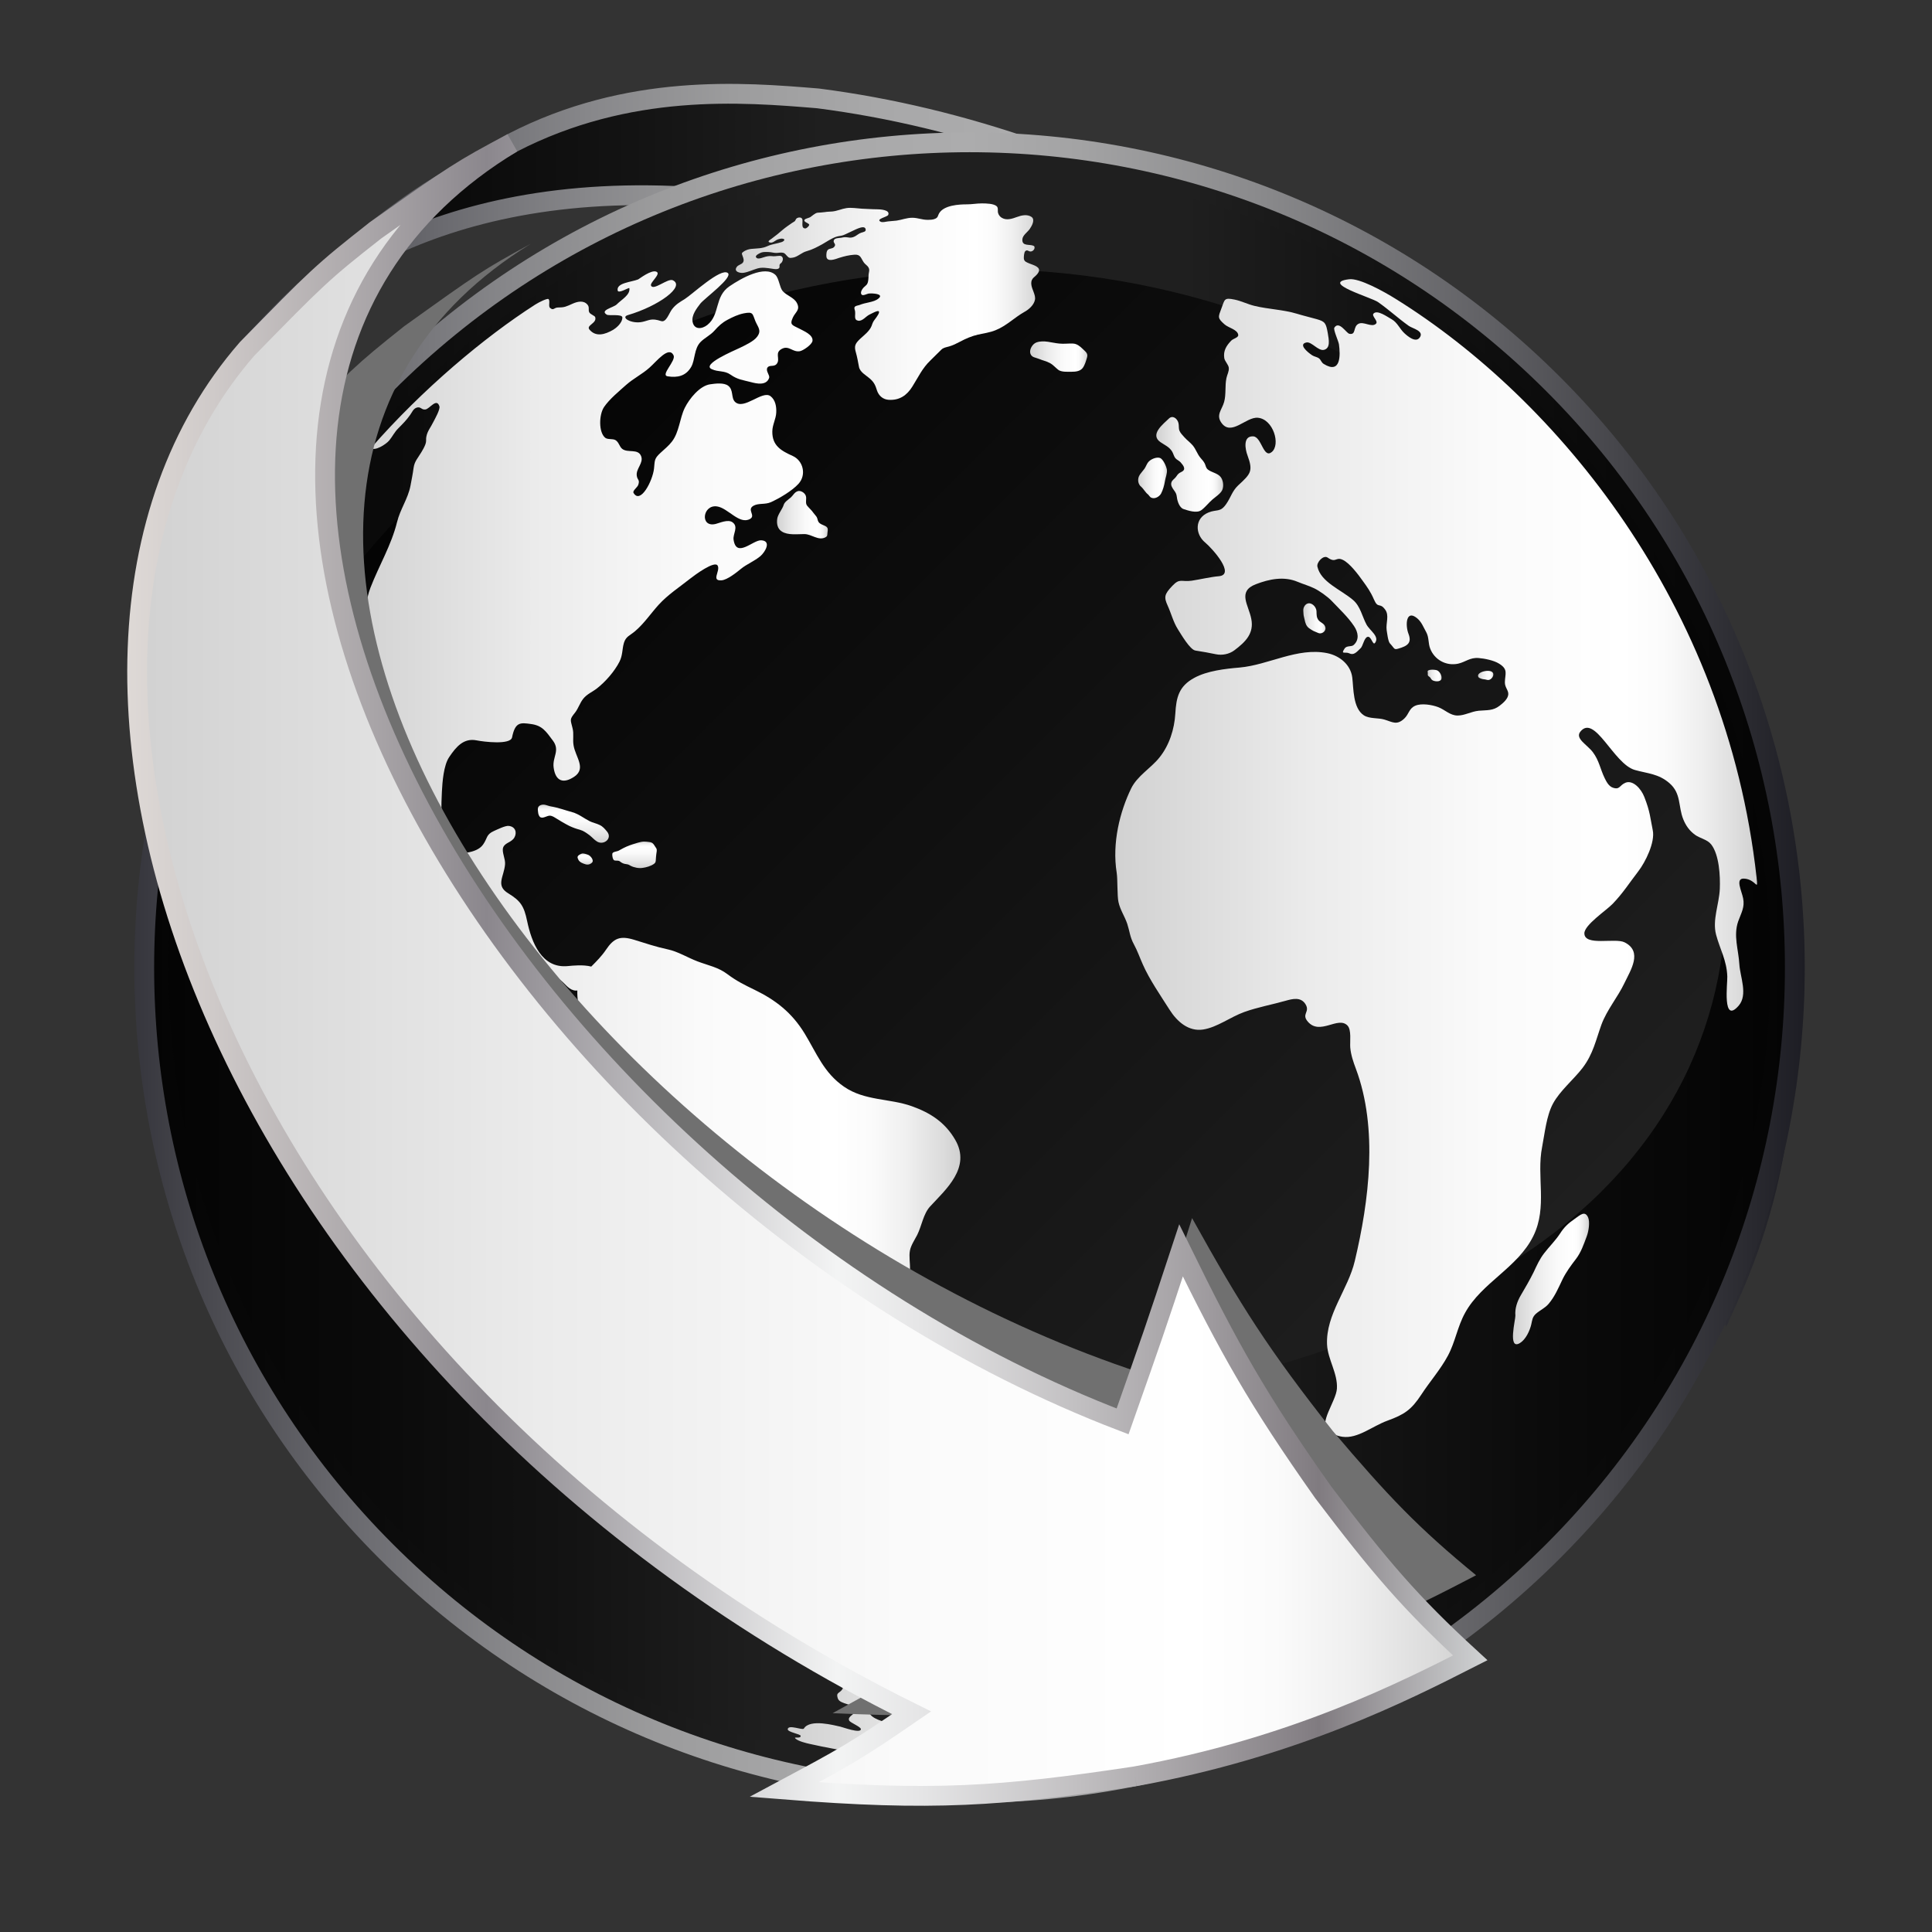
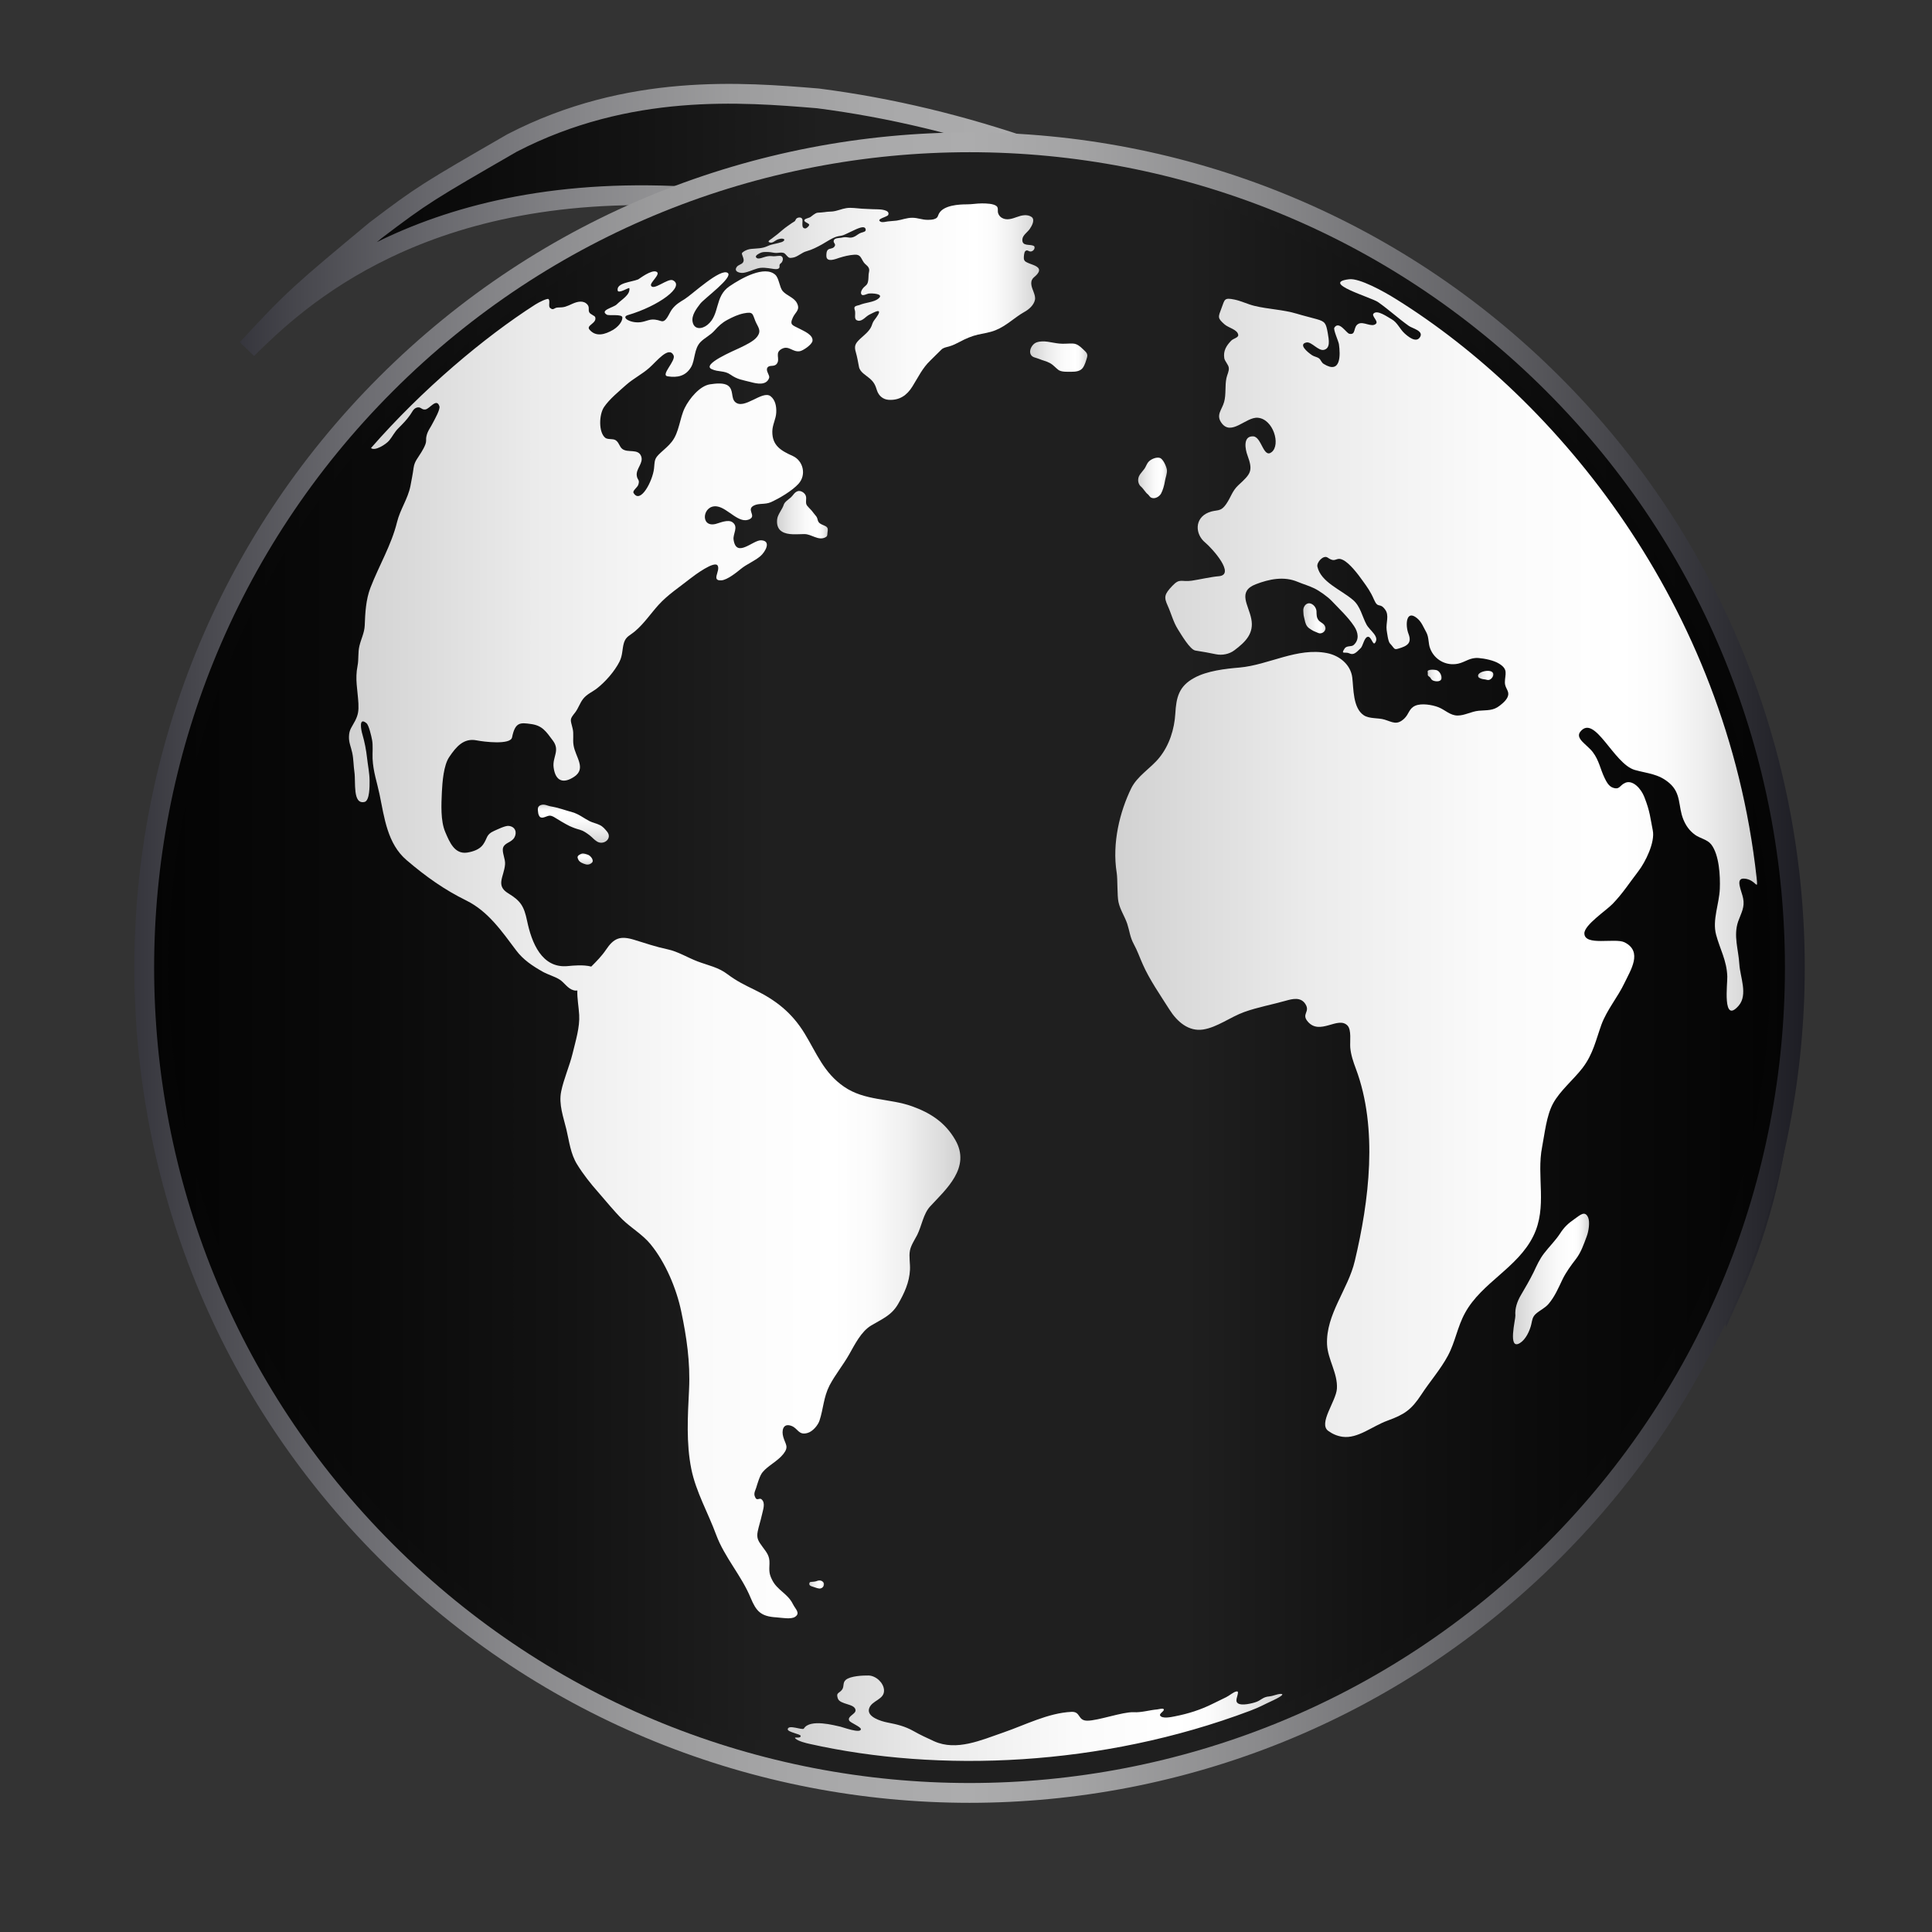
<svg xmlns="http://www.w3.org/2000/svg" version="1.1" id="Capa_1" x="0px" y="0px" width="64px" height="64px" viewBox="0 0 64 64" enable-background="new 0 0 64 64" xml:space="preserve">
  <rect x="0" y="0" width="64" height="64" fill="#333333" stroke="none" />
  <g>
    <g>
      <linearGradient id="SVGID_1_" gradientUnits="userSpaceOnUse" x1="8.185" y1="23.06" x2="59.083" y2="23.06">
        <stop offset="0" style="stop-color:#040404" />
        <stop offset="0.125" style="stop-color:#0A0A0A" />
        <stop offset="0.25" style="stop-color:#131313" />
        <stop offset="0.375" style="stop-color:#1F1F1F" />
        <stop offset="0.635" style="stop-color:#1F1F1F" />
        <stop offset="0.75" style="stop-color:#131313" />
        <stop offset="0.875" style="stop-color:#0A0A0A" />
        <stop offset="1" style="stop-color:#040404" />
      </linearGradient>
      <linearGradient id="SVGID_2_" gradientUnits="userSpaceOnUse" x1="7.943" y1="23.373" x2="59.41" y2="23.373">
        <stop offset="0" style="stop-color:#36363D" />
        <stop offset="0.035" style="stop-color:#46464C" />
        <stop offset="0.129" style="stop-color:#6A6A6F" />
        <stop offset="0.224" style="stop-color:#87878A" />
        <stop offset="0.317" style="stop-color:#9C9C9D" />
        <stop offset="0.41" style="stop-color:#A8A8A9" />
        <stop offset="0.5" style="stop-color:#ACACAD" />
        <stop offset="0.565" style="stop-color:#A3A3A4" />
        <stop offset="0.673" style="stop-color:#8A8A8C" />
        <stop offset="0.81" style="stop-color:#616165" />
        <stop offset="0.97" style="stop-color:#29292F" />
        <stop offset="1" style="stop-color:#1D1D24" />
      </linearGradient>
      <path fill="url(#SVGID_1_)" stroke="url(#SVGID_2_)" stroke-width="0.656" stroke-miterlimit="10" d="M23.168,6.536    C47.75,9.109,57.251,43.013,57.251,43.013C65.089,25.784,46.41,5.738,27.095,3.259c-2.497-0.206-6.271-0.519-10.13,1.476    c-2.795,1.614-2.962,1.71-4.527,2.897C9.976,9.68,9.719,9.894,8.185,11.558C9.767,10.006,13.969,5.884,23.168,6.536" />
    </g>
  </g>
  <g>
    <g>
      <linearGradient id="SVGID_3_" gradientUnits="userSpaceOnUse" x1="4.778" y1="32.054" x2="59.457" y2="32.054">
        <stop offset="0" style="stop-color:#040404" />
        <stop offset="0.125" style="stop-color:#0A0A0A" />
        <stop offset="0.25" style="stop-color:#131313" />
        <stop offset="0.375" style="stop-color:#1F1F1F" />
        <stop offset="0.635" style="stop-color:#1F1F1F" />
        <stop offset="0.75" style="stop-color:#131313" />
        <stop offset="0.875" style="stop-color:#0A0A0A" />
        <stop offset="1" style="stop-color:#040404" />
      </linearGradient>
      <linearGradient id="SVGID_4_" gradientUnits="userSpaceOnUse" x1="4.45" y1="32.054" x2="59.785" y2="32.054">
        <stop offset="0" style="stop-color:#36363D" />
        <stop offset="0.035" style="stop-color:#46464C" />
        <stop offset="0.129" style="stop-color:#6A6A6F" />
        <stop offset="0.224" style="stop-color:#87878A" />
        <stop offset="0.317" style="stop-color:#9C9C9D" />
        <stop offset="0.41" style="stop-color:#A8A8A9" />
        <stop offset="0.5" style="stop-color:#ACACAD" />
        <stop offset="0.565" style="stop-color:#A3A3A4" />
        <stop offset="0.673" style="stop-color:#8A8A8C" />
        <stop offset="0.81" style="stop-color:#616165" />
        <stop offset="0.97" style="stop-color:#29292F" />
        <stop offset="1" style="stop-color:#1D1D24" />
      </linearGradient>
      <path fill="url(#SVGID_3_)" stroke="url(#SVGID_4_)" stroke-width="0.656" stroke-miterlimit="10" d="M51.451,51.384    c-10.678,10.679-27.99,10.677-38.666,0.002C2.107,40.709,2.11,23.398,12.787,12.722c10.676-10.677,27.986-10.677,38.663,0    C62.124,23.396,62.127,40.709,51.451,51.384z" />
      <linearGradient id="SVGID_5_" gradientUnits="userSpaceOnUse" x1="5.584" y1="32.056" x2="58.649" y2="32.056">
        <stop offset="0" style="stop-color:#040404" />
        <stop offset="0.125" style="stop-color:#0A0A0A" />
        <stop offset="0.25" style="stop-color:#131313" />
        <stop offset="0.375" style="stop-color:#1F1F1F" />
        <stop offset="0.635" style="stop-color:#1F1F1F" />
        <stop offset="0.75" style="stop-color:#131313" />
        <stop offset="0.875" style="stop-color:#0A0A0A" />
        <stop offset="1" style="stop-color:#040404" />
      </linearGradient>
      <path fill="url(#SVGID_5_)" d="M38.672,6.349c-14.197-3.62-28.639,4.958-32.261,19.154c-3.615,14.195,4.957,28.641,19.153,32.26    c14.196,3.619,28.641-4.962,32.256-19.158C61.441,24.409,52.868,9.966,38.672,6.349z" />
      <linearGradient id="SVGID_6_" gradientUnits="userSpaceOnUse" x1="-279.58" y1="14.383" x2="-234.363" y2="14.383" gradientTransform="matrix(0.688 0.688 -0.688 0.688 218.646 196.265)">
        <stop offset="0" style="stop-color:#040404" />
        <stop offset="1" style="stop-color:#1F1F1F" />
      </linearGradient>
-       <path fill="url(#SVGID_6_)" d="M49.303,42.279c-10.185,5.929-26.059,6.04-35.452,0.233c-9.377-5.667-9.05-17.615,0.725-26.741    c9.784-9.049,25.653-9.158,35.448-0.233C59.831,24.558,59.501,36.501,49.303,42.279z" />
    </g>
    <g>
      <linearGradient id="SVGID_7_" gradientUnits="userSpaceOnUse" x1="26.808" y1="52.488" x2="27.294" y2="52.488">
        <stop offset="0" style="stop-color:#D1D1D1" />
        <stop offset="0.008" style="stop-color:#D2D2D2" />
        <stop offset="0.303" style="stop-color:#EBEBEB" />
        <stop offset="0.573" style="stop-color:#FAFAFA" />
        <stop offset="0.792" style="stop-color:#FFFFFF" />
        <stop offset="0.854" style="stop-color:#FBFBFB" />
        <stop offset="0.913" style="stop-color:#EFEFEF" />
        <stop offset="0.971" style="stop-color:#DCDCDC" />
        <stop offset="1" style="stop-color:#D0D0D0" />
      </linearGradient>
      <path fill-rule="evenodd" clip-rule="evenodd" fill="url(#SVGID_7_)" d="M26.865,52.403c0.022,0,0.141-0.01,0.17-0.022    c0.058-0.021,0.108-0.038,0.171-0.016c0.058,0.023,0.095,0.067,0.087,0.13c-0.005,0.062-0.048,0.11-0.111,0.124    c-0.071,0.014-0.162-0.028-0.229-0.048c-0.038-0.014-0.123-0.028-0.141-0.079C26.803,52.47,26.806,52.402,26.865,52.403z" />
      <linearGradient id="SVGID_8_" gradientUnits="userSpaceOnUse" x1="18.992" y1="27.919" x2="18.992" y2="26.655">
        <stop offset="0" style="stop-color:#D1D1D1" />
        <stop offset="0.008" style="stop-color:#D2D2D2" />
        <stop offset="0.303" style="stop-color:#EBEBEB" />
        <stop offset="0.573" style="stop-color:#FAFAFA" />
        <stop offset="0.792" style="stop-color:#FFFFFF" />
        <stop offset="0.854" style="stop-color:#FBFBFB" />
        <stop offset="0.913" style="stop-color:#EFEFEF" />
        <stop offset="0.971" style="stop-color:#DCDCDC" />
        <stop offset="1" style="stop-color:#D0D0D0" />
      </linearGradient>
      <path fill-rule="evenodd" clip-rule="evenodd" fill="url(#SVGID_8_)" d="M17.831,26.946c-0.013-0.114-0.05-0.229,0.086-0.278    c0.121-0.043,0.217,0.027,0.338,0.046c0.243,0.041,0.467,0.126,0.702,0.191c0.218,0.06,0.381,0.2,0.58,0.3    c0.107,0.053,0.221,0.07,0.33,0.125c0.104,0.049,0.169,0.129,0.24,0.215c0.192,0.228-0.105,0.466-0.326,0.334    c-0.098-0.059-0.167-0.145-0.251-0.21c-0.107-0.08-0.202-0.149-0.327-0.184c-0.119-0.031-0.226-0.071-0.339-0.123    c-0.115-0.054-0.436-0.246-0.485-0.28c-0.039-0.026-0.106-0.058-0.154-0.062c-0.107-0.005-0.224,0.1-0.32,0.054    C17.867,27.057,17.838,26.986,17.831,26.946z" />
      <linearGradient id="SVGID_9_" gradientUnits="userSpaceOnUse" x1="19.383" y1="28.64" x2="19.383" y2="28.273">
        <stop offset="0" style="stop-color:#D1D1D1" />
        <stop offset="0.008" style="stop-color:#D2D2D2" />
        <stop offset="0.303" style="stop-color:#EBEBEB" />
        <stop offset="0.573" style="stop-color:#FAFAFA" />
        <stop offset="0.792" style="stop-color:#FFFFFF" />
        <stop offset="0.854" style="stop-color:#FBFBFB" />
        <stop offset="0.913" style="stop-color:#EFEFEF" />
        <stop offset="0.971" style="stop-color:#DCDCDC" />
        <stop offset="1" style="stop-color:#D0D0D0" />
      </linearGradient>
      <path fill-rule="evenodd" clip-rule="evenodd" fill="url(#SVGID_9_)" d="M19.132,28.398c-0.003-0.061,0.104-0.11,0.142-0.121    c0.057-0.016,0.141,0.016,0.195,0.035c0.088,0.026,0.229,0.191,0.135,0.27c-0.088,0.077-0.173,0.068-0.271,0.028    c-0.045-0.016-0.093-0.041-0.127-0.07C19.169,28.513,19.134,28.438,19.132,28.398z" />
      <linearGradient id="SVGID_10_" gradientUnits="userSpaceOnUse" x1="21.02" y1="28.755" x2="21.02" y2="27.878">
        <stop offset="0" style="stop-color:#D1D1D1" />
        <stop offset="0.008" style="stop-color:#D2D2D2" />
        <stop offset="0.303" style="stop-color:#EBEBEB" />
        <stop offset="0.573" style="stop-color:#FAFAFA" />
        <stop offset="0.792" style="stop-color:#FFFFFF" />
        <stop offset="0.854" style="stop-color:#FBFBFB" />
        <stop offset="0.913" style="stop-color:#EFEFEF" />
        <stop offset="0.971" style="stop-color:#DCDCDC" />
        <stop offset="1" style="stop-color:#D0D0D0" />
      </linearGradient>
-       <path fill-rule="evenodd" clip-rule="evenodd" fill="url(#SVGID_10_)" d="M20.283,28.287c0.007-0.059,0.091-0.071,0.135-0.083    c0.062-0.011,0.102-0.038,0.155-0.068c0.121-0.069,0.254-0.126,0.384-0.167c0.124-0.035,0.245-0.086,0.375-0.091    c0.059-0.002,0.117,0.009,0.172,0.015c0.064,0.005,0.114,0.026,0.153,0.081c0.03,0.042,0.058,0.085,0.086,0.132    c0.025,0.044,0.009,0.122,0,0.173c-0.008,0.059-0.014,0.125-0.017,0.185c-0.006,0.071,0,0.109-0.063,0.154    c-0.103,0.073-0.255,0.116-0.376,0.132c-0.127,0.019-0.279-0.009-0.398-0.07c-0.032-0.018-0.059-0.037-0.096-0.046    c-0.031-0.008-0.066-0.01-0.099-0.017c-0.066-0.016-0.109-0.041-0.163-0.084c-0.05-0.037-0.119-0.015-0.174-0.029    C20.297,28.487,20.277,28.349,20.283,28.287z" />
      <linearGradient id="SVGID_11_" gradientUnits="userSpaceOnUse" x1="11.555" y1="31.298" x2="31.812" y2="31.298">
        <stop offset="0" style="stop-color:#D1D1D1" />
        <stop offset="0.008" style="stop-color:#D2D2D2" />
        <stop offset="0.303" style="stop-color:#EBEBEB" />
        <stop offset="0.573" style="stop-color:#FAFAFA" />
        <stop offset="0.792" style="stop-color:#FFFFFF" />
        <stop offset="0.854" style="stop-color:#FBFBFB" />
        <stop offset="0.913" style="stop-color:#EFEFEF" />
        <stop offset="0.971" style="stop-color:#DCDCDC" />
        <stop offset="1" style="stop-color:#D0D0D0" />
      </linearGradient>
      <path fill-rule="evenodd" clip-rule="evenodd" fill="url(#SVGID_11_)" d="M31.642,37.756c-0.341-0.587-0.834-0.896-1.433-1.11    c-0.741-0.266-1.566-0.174-2.252-0.649c-0.668-0.462-0.9-1.099-1.304-1.763c-0.423-0.689-0.95-1.102-1.662-1.448    c-0.329-0.16-0.588-0.286-0.888-0.511c-0.31-0.237-0.649-0.295-0.995-0.427c-0.33-0.125-0.654-0.33-0.992-0.4    c-0.401-0.086-0.73-0.2-1.108-0.316c-0.463-0.141-0.673-0.06-0.937,0.334c-0.133,0.198-0.313,0.382-0.485,0.553    c-0.262-0.068-0.604-0.033-0.77-0.017c-0.874,0.09-1.207-0.787-1.355-1.495c-0.102-0.484-0.208-0.661-0.626-0.915    c-0.424-0.259-0.142-0.544-0.105-0.953c0.02-0.18-0.114-0.415-0.063-0.562c0.055-0.164,0.277-0.167,0.372-0.332    c0.092-0.16,0.041-0.362-0.188-0.386c-0.113-0.013-0.381,0.121-0.492,0.17c-0.263,0.119-0.206,0.238-0.358,0.45    c-0.112,0.158-0.324,0.232-0.527,0.264c-0.414,0.061-0.581-0.344-0.725-0.683c-0.158-0.369-0.13-0.915-0.111-1.331    c0.017-0.328,0.057-0.874,0.241-1.148c0.233-0.347,0.482-0.64,0.91-0.555c0.237,0.047,1.124,0.157,1.174-0.1    c0.103-0.514,0.276-0.491,0.626-0.442c0.375,0.049,0.498,0.244,0.725,0.548c0.25,0.333-0.022,0.543,0.026,0.895    c0.063,0.464,0.333,0.539,0.686,0.3c0.405-0.276,0.034-0.654-0.026-1.038c-0.034-0.193,0.017-0.376-0.034-0.568    c-0.073-0.297-0.102-0.283,0.088-0.521c0.108-0.142,0.154-0.311,0.265-0.451c0.123-0.158,0.311-0.23,0.46-0.348    c0.282-0.222,0.579-0.562,0.741-0.88c0.111-0.218,0.085-0.41,0.149-0.628c0.07-0.216,0.19-0.232,0.367-0.383    c0.299-0.253,0.518-0.583,0.778-0.871c0.314-0.345,0.688-0.584,1.045-0.868c0.162-0.127,0.816-0.611,0.915-0.433    c0.096,0.174-0.229,0.513,0.128,0.486c0.19-0.015,0.492-0.256,0.642-0.379c0.187-0.155,0.453-0.26,0.645-0.422    c0.156-0.134,0.379-0.507,0.026-0.525c-0.271-0.014-0.826,0.61-0.915-0.025c-0.025-0.186,0.171-0.418-0.031-0.569    c-0.15-0.114-0.433,0.022-0.564,0.053c-0.527,0.127-0.432-0.651,0.048-0.581c0.363,0.051,0.738,0.615,1.094,0.414    c0.203-0.116-0.134-0.315,0.13-0.445c0.152-0.079,0.372-0.029,0.547-0.105c0.285-0.125,0.719-0.382,0.928-0.614    c0.271-0.3,0.152-0.767-0.191-0.921c-0.38-0.172-0.683-0.337-0.677-0.811c0-0.218,0.121-0.415,0.13-0.625    c0.011-0.208-0.031-0.421-0.187-0.543c-0.271-0.213-0.887,0.476-1.181,0.184c-0.134-0.133-0.04-0.398-0.227-0.534    c-0.141-0.104-0.409-0.074-0.6-0.045c-0.337,0.051-0.681,0.469-0.836,0.783c-0.169,0.345-0.181,0.801-0.426,1.116    c-0.108,0.141-0.251,0.253-0.378,0.372c-0.211,0.195-0.185,0.245-0.214,0.521c-0.046,0.41-0.451,1.19-0.677,0.807    c-0.046-0.076,0.132-0.181,0.159-0.279c0.051-0.168-0.031-0.139-0.053-0.292c-0.033-0.235,0.231-0.418,0.145-0.646    c-0.099-0.263-0.438-0.1-0.624-0.241c-0.099-0.075-0.109-0.224-0.23-0.295c-0.094-0.051-0.254-0.01-0.336-0.075    c-0.222-0.179-0.21-0.767-0.038-1.02c0.176-0.259,0.495-0.521,0.731-0.732c0.249-0.219,0.529-0.353,0.769-0.567    c0.238-0.208,0.642-0.735,0.801-0.414c0.091,0.18-0.443,0.658-0.198,0.697c0.33,0.052,0.604-0.008,0.781-0.309    c0.138-0.242,0.09-0.604,0.315-0.831c0.144-0.143,0.318-0.217,0.457-0.373c0.141-0.157,0.245-0.258,0.432-0.359    c0.181-0.096,0.35-0.175,0.541-0.214c0.318-0.062,0.283,0.015,0.384,0.261c0.087,0.204,0.213,0.307,0.055,0.516    c-0.111,0.151-0.401,0.283-0.568,0.365c-0.2,0.096-1.28,0.547-0.936,0.706c0.226,0.104,0.417,0.038,0.624,0.182    c0.234,0.166,0.409,0.178,0.672,0.247c0.189,0.051,0.515,0.126,0.607-0.137c0.031-0.095-0.123-0.23-0.057-0.34    c0.067-0.107,0.22-0.012,0.311-0.129c0.13-0.169-0.096-0.368,0.181-0.502c0.226-0.108,0.344,0.125,0.583,0.085    c0.102-0.016,0.403-0.216,0.419-0.343c0.025-0.2-0.286-0.324-0.419-0.396c-0.236-0.127-0.353-0.116-0.23-0.38    c0.087-0.183,0.251-0.25,0.132-0.478c-0.093-0.183-0.341-0.244-0.471-0.395c-0.107-0.128-0.12-0.428-0.245-0.54    c-0.353-0.318-1.115,0.107-1.518,0.382c-0.502,0.343-0.306,0.936-0.73,1.278c-0.185,0.148-0.439,0.162-0.49-0.098    c-0.045-0.219,0.133-0.447,0.254-0.605c0.132-0.171,1.101-0.874,0.91-1.017c-0.233-0.176-1.177,0.709-1.424,0.864    c-0.181,0.112-0.296,0.175-0.423,0.34c-0.104,0.137-0.191,0.445-0.361,0.39c-0.334-0.109-0.389-0.021-0.626,0.028    c-0.355,0.074-0.735-0.151-0.472-0.227c1.009-0.296,1.907-0.947,1.488-1.152c-0.162-0.083-0.651,0.363-0.725,0.173    c-0.039-0.1,0.34-0.384,0.182-0.456c-0.167-0.081-0.572,0.237-0.605,0.253c-0.229,0.092-0.721,0.111-0.682,0.365    c0.019,0.127,0.38-0.111,0.388-0.074c0.037,0.221-0.257,0.375-0.417,0.537c-0.107,0.107-0.577,0.191-0.33,0.341    c0.073,0.044,0.516-0.032,0.516,0.095c-0.005,0.202-0.239,0.367-0.304,0.406c-0.269,0.155-0.57,0.248-0.784-0.004    c-0.13-0.147,0.259-0.209,0.186-0.42c-0.017-0.042-0.157-0.09-0.191-0.148c-0.05-0.083,0.014-0.166-0.06-0.257    c-0.127-0.156-0.33-0.109-0.489-0.039c-0.229,0.102-0.269,0.128-0.5,0.13c-0.119,0.001-0.142,0.116-0.257,0.009    c-0.061-0.058,0.017-0.242-0.051-0.29c-0.038-0.026-0.295,0.092-0.439,0.185c-1.676,1.073-3.735,2.8-5.438,4.75    c0.121,0.114,0.496-0.118,0.606-0.253c0.118-0.145,0.166-0.269,0.302-0.403c0.155-0.157,0.268-0.269,0.391-0.444    c0.061-0.084,0.102-0.203,0.217-0.239c0.141-0.04,0.149,0.08,0.286,0.062c0.142-0.018,0.37-0.396,0.464-0.105    c0.032,0.101-0.153,0.426-0.203,0.523c-0.08,0.167-0.193,0.294-0.227,0.472c-0.027,0.125,0.014,0.14-0.042,0.285    c-0.034,0.085-0.076,0.157-0.123,0.236c-0.114,0.195-0.229,0.301-0.26,0.522c-0.029,0.216-0.066,0.394-0.105,0.602    c-0.083,0.423-0.34,0.772-0.445,1.201c-0.184,0.75-0.596,1.436-0.879,2.167c-0.153,0.397-0.175,0.843-0.19,1.253    c-0.01,0.241-0.122,0.448-0.176,0.678c-0.053,0.218-0.019,0.439-0.061,0.654c-0.091,0.453,0.004,0.795,0.028,1.254    c0.011,0.243-0.009,0.373-0.11,0.573c-0.105,0.206-0.197,0.282-0.203,0.523c-0.006,0.2,0.066,0.336,0.11,0.543    c0.042,0.198,0.04,0.423,0.071,0.634c0.048,0.327-0.066,1.076,0.333,0.987c0.174-0.039,0.171-0.532,0.169-0.702    c-0.001-0.249-0.058-0.515-0.084-0.757c-0.03-0.269-0.079-0.521-0.155-0.785c-0.041-0.134-0.131-0.588,0.137-0.364    c0.079,0.066,0.161,0.43,0.182,0.542c0.04,0.197,0.01,0.423,0.019,0.634c0.022,0.437,0.146,0.773,0.231,1.181    c0.16,0.772,0.257,1.635,0.899,2.181c0.636,0.542,1.246,0.977,1.979,1.337c0.72,0.356,1.175,1.021,1.645,1.646    c0.233,0.314,0.547,0.521,0.885,0.712c0.181,0.1,0.384,0.151,0.552,0.255c0.163,0.1,0.267,0.306,0.475,0.36    c0.033,0.009,0.071,0.011,0.117,0.006c-0.01,0.253,0.046,0.54,0.061,0.806c0.024,0.41-0.115,0.854-0.22,1.287    c-0.104,0.423-0.293,0.84-0.376,1.25c-0.089,0.425,0.077,0.86,0.173,1.261c0.094,0.397,0.136,0.807,0.358,1.162    c0.2,0.324,0.448,0.637,0.705,0.927c0.255,0.291,0.516,0.617,0.792,0.891c0.297,0.288,0.673,0.502,0.934,0.823    c0.498,0.607,0.859,1.478,1.014,2.22c0.177,0.842,0.304,1.685,0.26,2.588c-0.044,0.885-0.098,1.779,0.075,2.637    c0.152,0.754,0.56,1.459,0.821,2.173c0.276,0.748,0.848,1.369,1.144,2.094c0.186,0.445,0.336,0.616,0.854,0.646    c0.17,0.011,0.485,0.075,0.621-0.019c0.182-0.125,0.003-0.258-0.076-0.422c-0.178-0.359-0.522-0.454-0.691-0.807    c-0.104-0.206-0.093-0.307-0.084-0.536c0.008-0.251-0.089-0.36-0.228-0.549c-0.134-0.186-0.209-0.279-0.162-0.512    c0.037-0.182,0.096-0.353,0.136-0.536c0.039-0.183,0.13-0.405-0.006-0.526c-0.082-0.076-0.161,0.088-0.229-0.108    c-0.034-0.103,0.02-0.188,0.048-0.276c0.039-0.125,0.12-0.41,0.212-0.517c0.179-0.218,0.499-0.364,0.687-0.602    c0.195-0.245,0.071-0.314,0-0.562c-0.063-0.209-0.013-0.477,0.27-0.37c0.22,0.081,0.233,0.324,0.538,0.232    c0.165-0.048,0.336-0.247,0.39-0.405c0.132-0.399,0.132-0.771,0.332-1.165c0.184-0.353,0.454-0.68,0.654-1.035    c0.184-0.325,0.396-0.754,0.723-0.951c0.367-0.22,0.674-0.333,0.894-0.711c0.21-0.363,0.374-0.721,0.395-1.132    c0.012-0.206-0.041-0.447,0-0.647c0.034-0.173,0.164-0.365,0.24-0.513c0.149-0.3,0.203-0.7,0.426-0.941    C31.329,39.402,32.179,38.679,31.642,37.756z" />
      <linearGradient id="SVGID_12_" gradientUnits="userSpaceOnUse" x1="25.738" y1="17.05" x2="27.421" y2="17.05">
        <stop offset="0" style="stop-color:#D1D1D1" />
        <stop offset="0.008" style="stop-color:#D2D2D2" />
        <stop offset="0.303" style="stop-color:#EBEBEB" />
        <stop offset="0.573" style="stop-color:#FAFAFA" />
        <stop offset="0.792" style="stop-color:#FFFFFF" />
        <stop offset="0.854" style="stop-color:#FBFBFB" />
        <stop offset="0.913" style="stop-color:#EFEFEF" />
        <stop offset="0.971" style="stop-color:#DCDCDC" />
        <stop offset="1" style="stop-color:#D0D0D0" />
      </linearGradient>
      <path fill-rule="evenodd" clip-rule="evenodd" fill="url(#SVGID_12_)" d="M25.96,16.727c0.027-0.1,0.159-0.18,0.238-0.249    c0.08-0.072,0.114-0.167,0.224-0.206c0.099-0.035,0.237,0.05,0.271,0.152c0.037,0.099-0.028,0.237,0.043,0.326    c0.071,0.088,0.146,0.146,0.211,0.241c0.031,0.046,0.078,0.089,0.107,0.137c0.031,0.054,0.028,0.114,0.062,0.164    c0.066,0.1,0.234,0.104,0.288,0.187c0.031,0.046,0.013,0.127,0.006,0.18c-0.006,0.072,0,0.104-0.062,0.138    c-0.239,0.128-0.459-0.105-0.702-0.105c-0.238,0-0.547,0.044-0.747-0.085c-0.144-0.089-0.175-0.257-0.153-0.417    C25.765,17.04,25.923,16.856,25.96,16.727z" />
      <linearGradient id="SVGID_13_" gradientUnits="userSpaceOnUse" x1="24.372" y1="9.992" x2="34.421" y2="9.992">
        <stop offset="0" style="stop-color:#D1D1D1" />
        <stop offset="0.008" style="stop-color:#D2D2D2" />
        <stop offset="0.303" style="stop-color:#EBEBEB" />
        <stop offset="0.573" style="stop-color:#FAFAFA" />
        <stop offset="0.792" style="stop-color:#FFFFFF" />
        <stop offset="0.854" style="stop-color:#FBFBFB" />
        <stop offset="0.913" style="stop-color:#EFEFEF" />
        <stop offset="0.971" style="stop-color:#DCDCDC" />
        <stop offset="1" style="stop-color:#D0D0D0" />
      </linearGradient>
      <path fill-rule="evenodd" clip-rule="evenodd" fill="url(#SVGID_13_)" d="M27.089,7.046c0.088-0.006,0.152-0.008,0.235-0.02    c0.076-0.014,0.168-0.014,0.247-0.02c0.165-0.017,0.312-0.089,0.467-0.112c0.163-0.025,0.347,0.009,0.511,0.019    c0.164,0.005,0.332,0.02,0.504,0.02c0.091,0,0.444,0.015,0.37,0.187c-0.031,0.069-0.429,0.136-0.248,0.226    c0.063,0.03,0.169-0.004,0.236-0.011c0.096-0.012,0.192-0.015,0.291-0.027c0.18-0.027,0.335-0.096,0.524-0.094    c0.175,0,0.319,0.068,0.493,0.068c0.088,0,0.19,0,0.268-0.039c0.094-0.047,0.076-0.1,0.122-0.176    c0.157-0.269,0.654-0.298,0.926-0.298c0.171,0,0.317-0.031,0.492-0.031c0.133,0,0.395,0.004,0.491,0.095    c0.059,0.055,0.023,0.146,0.045,0.223c0.017,0.063,0.062,0.123,0.121,0.158c0.156,0.095,0.338,0.035,0.502-0.025    c0.144-0.054,0.344-0.104,0.489,0c0.12,0.092,0.007,0.295-0.066,0.4c-0.074,0.104-0.234,0.205-0.242,0.341    c-0.015,0.242,0.248,0.149,0.369,0.214c0.004,0.004,0.014,0,0.017,0.004c0.051,0.062-0.008,0.17-0.102,0.183    c-0.077,0.01-0.122-0.081-0.191-0.007c-0.036,0.036-0.047,0.184-0.044,0.234c0.006,0.111,0.098,0.132,0.196,0.175    c0.121,0.049,0.39,0.112,0.285,0.295c-0.094,0.163-0.248,0.159-0.234,0.383c0.009,0.167,0.155,0.357,0.121,0.522    c-0.036,0.174-0.203,0.321-0.35,0.4c-0.331,0.186-0.589,0.459-0.953,0.605c-0.19,0.078-0.395,0.104-0.587,0.147    c-0.208,0.048-0.408,0.135-0.598,0.237c-0.118,0.062-0.229,0.118-0.358,0.155c-0.099,0.028-0.183,0.037-0.253,0.104    c-0.125,0.117-0.241,0.243-0.364,0.359c-0.271,0.259-0.403,0.556-0.598,0.865c-0.184,0.296-0.429,0.46-0.781,0.44    c-0.189-0.011-0.331-0.132-0.39-0.308c-0.055-0.176-0.093-0.268-0.236-0.395c-0.136-0.118-0.327-0.213-0.361-0.388    c-0.031-0.162-0.059-0.326-0.104-0.483c-0.064-0.215-0.017-0.295,0.146-0.45c0.13-0.12,0.303-0.25,0.371-0.414    c0.031-0.076,0.039-0.129,0.096-0.204c0.048-0.062,0.09-0.119,0.13-0.188c0.115-0.227-0.19-0.039-0.285,0.003    c-0.131,0.061-0.239,0.231-0.384,0.205c-0.146-0.028-0.083-0.162-0.099-0.308c-0.005-0.048-0.04-0.102-0.014-0.145    c0.028-0.044,0.11-0.049,0.152-0.064c0.107-0.044,0.213-0.066,0.33-0.092c0.115-0.027,0.231-0.057,0.317-0.134    c0.172-0.15-0.219-0.17-0.338-0.155c-0.053,0.009-0.177,0.077-0.223,0.041c-0.076-0.062,0.015-0.199,0.061-0.244    c0.072-0.069,0.12-0.086,0.143-0.194c0.018-0.075,0.013-0.158,0.02-0.24c0.009-0.076,0.041-0.147-0.002-0.223    c-0.034-0.067-0.11-0.106-0.154-0.167c-0.103-0.145-0.103-0.276-0.315-0.261c-0.18,0.013-0.34,0.053-0.505,0.105    c-0.129,0.044-0.399,0.151-0.422-0.04c-0.006-0.072,0-0.187,0.051-0.228c0.054-0.051,0.148-0.027,0.206-0.095    c0.089-0.102-0.051-0.125-0.01-0.223c0.035-0.078,0.182-0.069,0.248-0.081c0.086-0.019,0.126-0.024,0.213-0.011    c0.086,0.016,0.152,0.011,0.237-0.034c0.071-0.039,0.127-0.094,0.208-0.121c0.058-0.022,0.181-0.028,0.142-0.132    c-0.054-0.145-0.412,0.073-0.505,0.108c-0.078,0.032-0.155,0.078-0.234,0.106c-0.073,0.026-0.158,0.026-0.235,0.053    c-0.168,0.06-0.306,0.161-0.461,0.248c-0.164,0.09-0.327,0.177-0.508,0.227c-0.169,0.042-0.301,0.189-0.46,0.215    c-0.105,0.017-0.132,0.019-0.206-0.065c-0.058-0.064-0.075-0.096-0.166-0.102c-0.087-0.003-0.16,0.022-0.244,0.008    c-0.081-0.014-0.159-0.028-0.246-0.028c-0.102,0-0.158-0.001-0.24,0.042c-0.061,0.032-0.191,0.1-0.09,0.163    c0.067,0.041,0.229-0.038,0.297-0.051c0.098-0.024,0.152-0.021,0.247-0.012c0.061,0.006,0.212-0.03,0.258-0.005    c0.086,0.045,0.056,0.157,0.016,0.21c-0.016,0.025-0.051,0.035-0.064,0.068c-0.022,0.041,0.011,0.08-0.024,0.121    c-0.046,0.051-0.165,0.029-0.224,0.019c-0.174-0.024-0.333-0.056-0.497-0.007c-0.151,0.044-0.293,0.116-0.451,0.142    c-0.122,0.019-0.344-0.039-0.226-0.197c0.047-0.065,0.152-0.08,0.199-0.139c0.052-0.071,0.019-0.146-0.007-0.218    c-0.03-0.089-0.048-0.095,0.051-0.16c0.07-0.042,0.156-0.071,0.239-0.078c0.189-0.019,0.355-0.008,0.534-0.092    c0.152-0.07,0.317-0.081,0.473-0.135c0.082-0.03,0.136-0.102,0.012-0.113c-0.048-0.005-0.139,0.02-0.184,0.045    c-0.057,0.031-0.136,0.104-0.21,0.086c-0.12-0.026-0.019-0.083,0.046-0.129c0.136-0.098,0.244-0.189,0.37-0.297    c0.097-0.083,0.203-0.152,0.308-0.226c0.025-0.019,0.067-0.036,0.09-0.057c0.022-0.024,0.034-0.071,0.057-0.089    c0.051-0.041,0.144-0.05,0.183,0.005c0.051,0.071-0.059,0.326,0.11,0.324c0.042-0.001,0.131-0.084,0.127-0.124    c-0.009-0.04-0.12-0.076-0.144-0.105c-0.076-0.088,0.115-0.106,0.179-0.145C26.882,7.17,27.006,7.049,27.089,7.046z" />
      <linearGradient id="SVGID_14_" gradientUnits="userSpaceOnUse" x1="34.123" y1="11.812" x2="36.02" y2="11.812">
        <stop offset="0" style="stop-color:#D1D1D1" />
        <stop offset="0.008" style="stop-color:#D2D2D2" />
        <stop offset="0.303" style="stop-color:#EBEBEB" />
        <stop offset="0.573" style="stop-color:#FAFAFA" />
        <stop offset="0.792" style="stop-color:#FFFFFF" />
        <stop offset="0.854" style="stop-color:#FBFBFB" />
        <stop offset="0.913" style="stop-color:#EFEFEF" />
        <stop offset="0.971" style="stop-color:#DCDCDC" />
        <stop offset="1" style="stop-color:#D0D0D0" />
      </linearGradient>
      <path fill-rule="evenodd" clip-rule="evenodd" fill="url(#SVGID_14_)" d="M34.335,11.343c0.247-0.086,0.502,0.015,0.756,0.038    c0.151,0.017,0.308-0.008,0.457,0c0.134,0.008,0.233,0.095,0.328,0.186c0.089,0.089,0.174,0.14,0.133,0.277    c-0.035,0.113-0.072,0.254-0.146,0.35c-0.089,0.109-0.238,0.121-0.371,0.121c-0.122,0-0.341,0.015-0.439-0.067    c-0.097-0.075-0.164-0.163-0.279-0.224c-0.113-0.061-0.237-0.084-0.35-0.133c-0.116-0.05-0.246-0.043-0.291-0.177    C34.09,11.585,34.197,11.392,34.335,11.343z" />
      <linearGradient id="SVGID_15_" gradientUnits="userSpaceOnUse" x1="26.094" y1="56.917" x2="42.477" y2="56.917">
        <stop offset="0" style="stop-color:#D1D1D1" />
        <stop offset="0.008" style="stop-color:#D2D2D2" />
        <stop offset="0.303" style="stop-color:#EBEBEB" />
        <stop offset="0.573" style="stop-color:#FAFAFA" />
        <stop offset="0.792" style="stop-color:#FFFFFF" />
        <stop offset="0.854" style="stop-color:#FBFBFB" />
        <stop offset="0.913" style="stop-color:#EFEFEF" />
        <stop offset="0.971" style="stop-color:#DCDCDC" />
        <stop offset="1" style="stop-color:#D0D0D0" />
      </linearGradient>
      <path fill-rule="evenodd" clip-rule="evenodd" fill="url(#SVGID_15_)" d="M26.812,57.767c-0.098-0.021-0.37-0.087-0.46-0.173    c-0.083-0.078,0.169,0.014,0.172-0.087c0.006-0.067-0.451-0.126-0.429-0.23c0.028-0.159,0.493,0.05,0.534-0.016    c0.202-0.334,1.032-0.1,1.206-0.064c0.085,0.018,0.665,0.236,0.683,0.088c0.011-0.081-0.352-0.216-0.387-0.289    c-0.072-0.144,0.22-0.213,0.21-0.343c-0.016-0.227-0.518-0.175-0.588-0.393c-0.058-0.183,0.022-0.156,0.124-0.266    c0.104-0.11,0.022-0.246,0.14-0.346c0.154-0.131,0.571-0.148,0.757-0.145c0.244,0.009,0.492,0.237,0.51,0.477    c0.023,0.33-0.41,0.34-0.495,0.62c-0.082,0.275,0.396,0.418,0.603,0.459c0.322,0.063,0.579,0.122,0.866,0.283    c0.219,0.125,0.46,0.236,0.688,0.34c0.742,0.334,1.565-0.042,2.291-0.291c0.721-0.248,1.479-0.645,2.249-0.683    C35.81,56.688,35.688,57,36.019,57c0.359,0,1.173-0.296,1.533-0.281c0.258,0.016,0.521-0.07,0.789-0.093    c0.041-0.004,0.162-0.04,0.199-0.014c0.071,0.049-0.146,0.149-0.111,0.214c0.062,0.119,0.365,0.056,0.494,0.029    c0.437-0.085,0.853-0.217,1.251-0.416c0.146-0.073,0.298-0.144,0.444-0.217c0.101-0.047,0.247-0.179,0.344-0.191    c0.124-0.021-0.038,0.231,0.003,0.34c0.057,0.154,0.415,0.08,0.596,0.026c0.224-0.062,0.25-0.185,0.494-0.202    c0.085-0.005,0.266-0.077,0.349-0.082c0.229-0.011-0.133,0.168-0.223,0.21c-0.339,0.154-0.423,0.218-0.774,0.35    C36.481,58.526,31.092,58.73,26.812,57.767z" />
      <linearGradient id="SVGID_16_" gradientUnits="userSpaceOnUse" x1="50.118" y1="42.368" x2="52.639" y2="42.368">
        <stop offset="0" style="stop-color:#D1D1D1" />
        <stop offset="0.008" style="stop-color:#D2D2D2" />
        <stop offset="0.303" style="stop-color:#EBEBEB" />
        <stop offset="0.573" style="stop-color:#FAFAFA" />
        <stop offset="0.792" style="stop-color:#FFFFFF" />
        <stop offset="0.854" style="stop-color:#FBFBFB" />
        <stop offset="0.913" style="stop-color:#EFEFEF" />
        <stop offset="0.971" style="stop-color:#DCDCDC" />
        <stop offset="1" style="stop-color:#D0D0D0" />
      </linearGradient>
      <path fill-rule="evenodd" clip-rule="evenodd" fill="url(#SVGID_16_)" d="M50.199,43.58c-0.021-0.237,0.061-0.472,0.184-0.68    c0.147-0.251,0.289-0.492,0.419-0.755c0.109-0.23,0.197-0.434,0.354-0.635c0.165-0.214,0.376-0.422,0.521-0.645    c0.134-0.208,0.262-0.333,0.478-0.482c0.196-0.138,0.346-0.288,0.453-0.056c0.067,0.153,0.017,0.469-0.046,0.63    c-0.101,0.271-0.188,0.53-0.36,0.753c-0.161,0.208-0.324,0.431-0.44,0.667c-0.135,0.283-0.259,0.577-0.465,0.818    c-0.121,0.14-0.285,0.208-0.419,0.327c-0.118,0.107-0.12,0.208-0.153,0.351c-0.048,0.205-0.178,0.494-0.372,0.615    C49.932,44.752,50.209,43.691,50.199,43.58z" />
      <linearGradient id="SVGID_17_" gradientUnits="userSpaceOnUse" x1="36.946" y1="28.427" x2="58.204" y2="28.427">
        <stop offset="0" style="stop-color:#D1D1D1" />
        <stop offset="0.008" style="stop-color:#D2D2D2" />
        <stop offset="0.303" style="stop-color:#EBEBEB" />
        <stop offset="0.573" style="stop-color:#FAFAFA" />
        <stop offset="0.792" style="stop-color:#FFFFFF" />
        <stop offset="0.854" style="stop-color:#FBFBFB" />
        <stop offset="0.913" style="stop-color:#EFEFEF" />
        <stop offset="0.971" style="stop-color:#DCDCDC" />
        <stop offset="1" style="stop-color:#D0D0D0" />
      </linearGradient>
      <path fill-rule="evenodd" clip-rule="evenodd" fill="url(#SVGID_17_)" d="M46.258,9.916c-0.439-0.276-1.229-0.705-1.562-0.666    c-0.983,0.116,0.732,0.599,0.958,0.76c0.358,0.252,0.666,0.538,1.015,0.786c0.116,0.084,0.521,0.167,0.36,0.387    c-0.133,0.182-0.398-0.044-0.509-0.147c-0.152-0.141-0.231-0.354-0.416-0.458c-0.156-0.086-0.482-0.33-0.607-0.187    c-0.066,0.077,0.166,0.247,0.087,0.33c-0.14,0.143-0.41-0.086-0.584,0.006c-0.188,0.098-0.067,0.379-0.301,0.33    c-0.101-0.019-0.339-0.446-0.497-0.203c-0.041,0.066,0.137,0.446,0.152,0.55c0.05,0.353,0.068,1.005-0.502,0.653    c-0.083-0.05-0.093-0.135-0.155-0.183c-0.07-0.053-0.16-0.058-0.232-0.106c-0.168-0.112-0.464-0.369-0.184-0.424    c0.168-0.031,0.389,0.292,0.578,0.245c0.219-0.055,0.162-0.334,0.125-0.555c-0.059-0.327-0.084-0.383-0.371-0.463    c-0.221-0.063-0.44-0.113-0.654-0.179c-0.456-0.137-0.934-0.146-1.407-0.26c-0.225-0.055-0.432-0.162-0.656-0.208    c-0.353-0.074-0.322,0-0.429,0.275c-0.116,0.31-0.145,0.333,0.1,0.548c0.131,0.115,0.431,0.17,0.451,0.348    c0.011,0.091-0.165,0.118-0.234,0.191c-0.159,0.165-0.267,0.336-0.228,0.581c0.021,0.105,0.136,0.211,0.149,0.314    c0.015,0.117-0.056,0.233-0.078,0.345c-0.054,0.257-0.006,0.533-0.076,0.788c-0.07,0.258-0.275,0.425-0.094,0.686    c0.327,0.47,0.819-0.2,1.213-0.161c0.511,0.047,0.759,0.892,0.457,1.136c-0.276,0.227-0.333-0.505-0.612-0.52    c-0.353-0.018-0.262,0.438-0.192,0.625c0.198,0.536,0.106,0.616-0.31,1.002c-0.195,0.185-0.242,0.395-0.385,0.602    c-0.204,0.303-0.309,0.177-0.594,0.292c-0.471,0.192-0.445,0.719-0.115,0.993c0.259,0.218,1.015,1.071,0.455,1.119    c-0.247,0.019-0.652,0.112-0.896,0.148c-0.347,0.05-0.391-0.094-0.64,0.168c-0.276,0.288-0.283,0.381-0.155,0.664    c0.113,0.248,0.185,0.539,0.333,0.773c0.112,0.176,0.404,0.681,0.583,0.709c0.25,0.039,0.446,0.074,0.682,0.123    c0.199,0.041,0.436,0,0.609-0.131c0.373-0.28,0.656-0.562,0.56-1.042c-0.088-0.46-0.471-0.908,0.152-1.147    c0.444-0.171,0.931-0.271,1.385-0.079c0.214,0.089,0.355,0.122,0.547,0.214c0.169,0.08,0.447,0.278,0.579,0.417    c0.256,0.27,0.539,0.532,0.74,0.833c0.142,0.209,0.181,0.453-0.008,0.626c-0.079,0.074-0.234,0.009-0.305,0.123    c-0.142,0.209,0.033,0.095,0.152,0.154c0.155,0.078,0.248-0.04,0.385-0.173c0.069-0.066,0.114-0.338,0.22-0.37    c0.13-0.043,0.177,0.303,0.254,0.197c0.156-0.215-0.176-0.404-0.285-0.608c-0.142-0.264-0.2-0.604-0.445-0.812    c-0.413-0.35-1.062-0.589-1.18-1.102c-0.034-0.144,0.197-0.398,0.338-0.303c0.282,0.198,0.266-0.039,0.505,0.077    c0.223,0.105,0.511,0.486,0.646,0.678c0.161,0.221,0.271,0.373,0.384,0.634c0.139,0.32,0.187,0.083,0.369,0.332    c0.147,0.194,0.021,0.445,0.051,0.676c0.015,0.09,0.046,0.377,0.107,0.444c0.162,0.173,0.13,0.219,0.276,0.177    c0.313-0.089,0.457-0.192,0.341-0.492c-0.112-0.292-0.08-0.814,0.281-0.52c0.153,0.125,0.211,0.295,0.306,0.464    c0.099,0.18,0.06,0.366,0.133,0.548c0.138,0.358,0.518,0.584,0.925,0.497c0.244-0.055,0.39-0.21,0.677-0.187    c0.197,0.015,0.504,0.077,0.677,0.185c0.318,0.195,0.197,0.339,0.194,0.625c0,0.167,0.124,0.261,0.113,0.395    c-0.012,0.153-0.175,0.288-0.285,0.374c-0.221,0.173-0.417,0.142-0.692,0.167c-0.252,0.024-0.459,0.157-0.699,0.159    c-0.252,0.002-0.422-0.194-0.645-0.278c-0.2-0.076-0.547-0.137-0.756-0.049c-0.218,0.093-0.208,0.278-0.372,0.431    c-0.248,0.228-0.384,0.111-0.654,0.03c-0.207-0.063-0.496-0.02-0.683-0.142c-0.366-0.242-0.337-0.892-0.383-1.257    c-0.054-0.411-0.405-0.717-0.835-0.803c-0.984-0.195-1.935,0.392-2.894,0.478c-0.49,0.041-1.08,0.111-1.5,0.34    c-0.517,0.278-0.601,0.651-0.632,1.186c-0.031,0.515-0.197,1.05-0.533,1.463c-0.283,0.351-0.728,0.6-0.931,1.018    c-0.365,0.751-0.639,1.794-0.477,2.799c0.032,0.201,0.012,0.757,0.058,0.962c0.056,0.261,0.205,0.468,0.292,0.726    c0.078,0.242,0.088,0.433,0.215,0.667c0.121,0.221,0.194,0.44,0.296,0.667c0.219,0.501,0.587,1.031,0.883,1.498    c0.26,0.414,0.642,0.738,1.119,0.665c0.466-0.073,0.899-0.413,1.362-0.58c0.435-0.157,0.922-0.245,1.376-0.374    c0.209-0.058,0.504-0.143,0.66,0.129c0.144,0.25-0.149,0.311,0.069,0.564c0.403,0.468,0.997-0.191,1.312,0.127    c0.142,0.145,0.078,0.535,0.094,0.732c0.022,0.243,0.098,0.467,0.187,0.704c0.738,1.974,0.438,4.372-0.037,6.367    c-0.22,0.938-0.961,1.765-0.919,2.765c0.024,0.497,0.358,0.956,0.327,1.462c-0.027,0.419-0.623,1.151-0.289,1.399    c0.138,0.1,0.292,0.17,0.473,0.196c0.507,0.071,0.986-0.352,1.496-0.536c0.557-0.203,0.785-0.357,1.119-0.865    c0.272-0.419,0.636-0.833,0.876-1.282c0.248-0.46,0.314-0.959,0.572-1.424c0.55-1.002,1.74-1.488,2.26-2.544    c0.476-0.971,0.095-1.966,0.292-2.958c0.085-0.439,0.142-1.024,0.358-1.426c0.231-0.429,0.681-0.794,0.979-1.182    c0.352-0.462,0.44-0.919,0.626-1.435c0.184-0.497,0.539-0.905,0.765-1.382c0.2-0.421,0.614-1.039,0-1.346    c-0.311-0.154-1.323,0.137-1.33-0.295c-0.004-0.277,0.72-0.756,0.933-0.975c0.338-0.349,0.553-0.691,0.853-1.081    c0.238-0.308,0.562-0.966,0.48-1.36c-0.084-0.407-0.084-0.604-0.278-1.099c-0.11-0.286-0.381-0.57-0.621-0.478    c-0.207,0.083-0.186,0.244-0.417,0.168c-0.146-0.047-0.223-0.209-0.28-0.324c-0.143-0.294-0.181-0.579-0.389-0.854    c-0.191-0.253-0.598-0.452-0.414-0.68c0.478-0.597,1.102,1.07,1.805,1.269c0.423,0.12,0.781,0.122,1.143,0.434    c0.401,0.345,0.287,0.768,0.462,1.201c0.085,0.208,0.199,0.373,0.387,0.511c0.16,0.119,0.407,0.154,0.538,0.321    c0.266,0.343,0.302,1.047,0.285,1.468c-0.022,0.514-0.252,1.028-0.124,1.52c0.13,0.488,0.354,0.853,0.372,1.388    c0.009,0.223-0.172,1.599,0.378,0.964c0.313-0.365,0.045-0.958,0.022-1.366c-0.029-0.492-0.204-0.95-0.039-1.426    c0.102-0.284,0.224-0.467,0.163-0.766c-0.049-0.247-0.271-0.665,0.031-0.65c0.403,0.019,0.47,0.468,0.415-0.037    C57.182,19.968,51.543,13.213,46.258,9.916z" />
      <linearGradient id="SVGID_18_" gradientUnits="userSpaceOnUse" x1="38.303" y1="15.383" x2="40.52" y2="15.383">
        <stop offset="0" style="stop-color:#D1D1D1" />
        <stop offset="0.008" style="stop-color:#D2D2D2" />
        <stop offset="0.303" style="stop-color:#EBEBEB" />
        <stop offset="0.573" style="stop-color:#FAFAFA" />
        <stop offset="0.792" style="stop-color:#FFFFFF" />
        <stop offset="0.854" style="stop-color:#FBFBFB" />
        <stop offset="0.913" style="stop-color:#EFEFEF" />
        <stop offset="0.971" style="stop-color:#DCDCDC" />
        <stop offset="1" style="stop-color:#D0D0D0" />
      </linearGradient>
-       <path fill-rule="evenodd" clip-rule="evenodd" fill="url(#SVGID_18_)" d="M39.211,16.865c-0.141-0.044-0.212-0.267-0.226-0.4    c-0.014-0.112-0.039-0.146-0.104-0.237c-0.049-0.071-0.107-0.154-0.076-0.249c0.025-0.079,0.107-0.119,0.152-0.183    c0.065-0.092,0.076-0.113,0.182-0.165c0.165-0.078,0.066-0.209-0.032-0.318c-0.052-0.057-0.128-0.081-0.176-0.141    c-0.047-0.062-0.063-0.152-0.107-0.221c-0.098-0.152-0.241-0.207-0.382-0.304c-0.37-0.255,0.1-0.606,0.279-0.782    c0.124-0.119,0.273-0.006,0.315,0.141c0.025,0.089,0,0.185,0.039,0.271c0.034,0.076,0.098,0.139,0.155,0.203    c0.088,0.1,0.197,0.176,0.281,0.275c0.108,0.13,0.15,0.287,0.258,0.414c0.058,0.064,0.108,0.121,0.144,0.195    c0.034,0.075,0.031,0.137,0.103,0.193c0.114,0.089,0.292,0.112,0.399,0.221c0.104,0.103,0.136,0.326,0.07,0.462    c-0.054,0.113-0.227,0.226-0.318,0.304c-0.128,0.108-0.248,0.27-0.381,0.362C39.634,17.006,39.363,16.915,39.211,16.865z" />
      <linearGradient id="SVGID_19_" gradientUnits="userSpaceOnUse" x1="37.702" y1="15.832" x2="38.658" y2="15.832">
        <stop offset="0" style="stop-color:#D1D1D1" />
        <stop offset="0.008" style="stop-color:#D2D2D2" />
        <stop offset="0.303" style="stop-color:#EBEBEB" />
        <stop offset="0.573" style="stop-color:#FAFAFA" />
        <stop offset="0.792" style="stop-color:#FFFFFF" />
        <stop offset="0.854" style="stop-color:#FBFBFB" />
        <stop offset="0.913" style="stop-color:#EFEFEF" />
        <stop offset="0.971" style="stop-color:#DCDCDC" />
        <stop offset="1" style="stop-color:#D0D0D0" />
      </linearGradient>
      <path fill-rule="evenodd" clip-rule="evenodd" fill="url(#SVGID_19_)" d="M37.804,16.125c-0.099-0.074-0.149-0.255-0.039-0.411    c0.045-0.066,0.102-0.123,0.149-0.189c0.043-0.064,0.073-0.152,0.118-0.21c0.074-0.099,0.27-0.184,0.389-0.146    c0.11,0.035,0.215,0.279,0.234,0.389c0.017,0.124-0.051,0.271-0.067,0.393c-0.022,0.13-0.065,0.285-0.127,0.4    c-0.057,0.102-0.209,0.192-0.327,0.134c-0.051-0.024-0.077-0.091-0.124-0.123C37.962,16.33,37.852,16.162,37.804,16.125z" />
      <linearGradient id="SVGID_20_" gradientUnits="userSpaceOnUse" x1="47.292" y1="22.377" x2="47.754" y2="22.377">
        <stop offset="0" style="stop-color:#D1D1D1" />
        <stop offset="0.008" style="stop-color:#D2D2D2" />
        <stop offset="0.303" style="stop-color:#EBEBEB" />
        <stop offset="0.573" style="stop-color:#FAFAFA" />
        <stop offset="0.792" style="stop-color:#FFFFFF" />
        <stop offset="0.854" style="stop-color:#FBFBFB" />
        <stop offset="0.913" style="stop-color:#EFEFEF" />
        <stop offset="0.971" style="stop-color:#DCDCDC" />
        <stop offset="1" style="stop-color:#D0D0D0" />
      </linearGradient>
      <path fill-rule="evenodd" clip-rule="evenodd" fill="url(#SVGID_20_)" d="M47.293,22.256c-0.023-0.096,0.26-0.076,0.317-0.048    c0.089,0.043,0.167,0.186,0.137,0.288c-0.032,0.102-0.238,0.085-0.309,0.029c-0.044-0.035-0.044-0.082-0.095-0.111    C47.268,22.366,47.311,22.341,47.293,22.256z" />
      <linearGradient id="SVGID_21_" gradientUnits="userSpaceOnUse" x1="48.962" y1="22.375" x2="49.468" y2="22.375">
        <stop offset="0" style="stop-color:#D1D1D1" />
        <stop offset="0.008" style="stop-color:#D2D2D2" />
        <stop offset="0.303" style="stop-color:#EBEBEB" />
        <stop offset="0.573" style="stop-color:#FAFAFA" />
        <stop offset="0.792" style="stop-color:#FFFFFF" />
        <stop offset="0.854" style="stop-color:#FBFBFB" />
        <stop offset="0.913" style="stop-color:#EFEFEF" />
        <stop offset="0.971" style="stop-color:#DCDCDC" />
        <stop offset="1" style="stop-color:#D0D0D0" />
      </linearGradient>
      <path fill-rule="evenodd" clip-rule="evenodd" fill="url(#SVGID_21_)" d="M48.974,22.427c-0.093-0.167,0.393-0.281,0.479-0.141    c0.058,0.093-0.054,0.236-0.148,0.24c-0.042,0.002-0.092-0.02-0.141-0.023C49.113,22.501,48.996,22.469,48.974,22.427z" />
      <linearGradient id="SVGID_22_" gradientUnits="userSpaceOnUse" x1="43.173" y1="20.483" x2="43.908" y2="20.483">
        <stop offset="0" style="stop-color:#D1D1D1" />
        <stop offset="0.008" style="stop-color:#D2D2D2" />
        <stop offset="0.303" style="stop-color:#EBEBEB" />
        <stop offset="0.573" style="stop-color:#FAFAFA" />
        <stop offset="0.792" style="stop-color:#FFFFFF" />
        <stop offset="0.854" style="stop-color:#FBFBFB" />
        <stop offset="0.913" style="stop-color:#EFEFEF" />
        <stop offset="0.971" style="stop-color:#DCDCDC" />
        <stop offset="1" style="stop-color:#D0D0D0" />
      </linearGradient>
      <path fill-rule="evenodd" clip-rule="evenodd" fill="url(#SVGID_22_)" d="M43.667,20.968c-0.048-0.022-0.107-0.045-0.158-0.067    c-0.048-0.025-0.099-0.06-0.146-0.092c-0.093-0.071-0.122-0.165-0.147-0.288c-0.012-0.065-0.036-0.126-0.036-0.188    c0-0.064-0.018-0.134,0.005-0.196c0.036-0.109,0.134-0.183,0.244-0.14c0.106,0.042,0.18,0.156,0.182,0.261    c0.003,0.102-0.003,0.197,0.069,0.289c0.076,0.089,0.204,0.107,0.227,0.245C43.926,20.928,43.766,21.016,43.667,20.968z" />
    </g>
  </g>
  <g>
    <g>
      <g>
-         <path fill="#707070" d="M38.531,56.025c-4.165,0.727-6.331,0.934-10.95,0.726c1.804-0.988,2.18-1.192,3.908-2.403     C9.785,44.929,1.104,24.192,9.484,14.454c2.102-2.172,2.273-2.35,3.903-3.645c2.49-1.785,2.588-1.854,4.19-2.73     c-14.023,8.646,0.677,30.959,20.24,37.408c0.854-2.542,0.925-2.748,1.672-5.136c1.614,2.907,2.516,4.333,4.66,7.05     c1.834,2.162,2.827,3.207,4.749,4.781C46.859,53.245,43.446,55.026,38.531,56.025" />
-       </g>
+         </g>
    </g>
  </g>
  <g>
    <g>
      <g>
        <linearGradient id="SVGID_23_" gradientUnits="userSpaceOnUse" x1="4.543" y1="32.113" x2="48.703" y2="32.113">
          <stop offset="0" style="stop-color:#D1D1D1" />
          <stop offset="0.008" style="stop-color:#D2D2D2" />
          <stop offset="0.303" style="stop-color:#EBEBEB" />
          <stop offset="0.573" style="stop-color:#FAFAFA" />
          <stop offset="0.792" style="stop-color:#FFFFFF" />
          <stop offset="0.854" style="stop-color:#FBFBFB" />
          <stop offset="0.913" style="stop-color:#EFEFEF" />
          <stop offset="0.971" style="stop-color:#DCDCDC" />
          <stop offset="1" style="stop-color:#D0D0D0" />
        </linearGradient>
        <linearGradient id="SVGID_24_" gradientUnits="userSpaceOnUse" x1="4.215" y1="32.132" x2="49.273" y2="32.132">
          <stop offset="0" style="stop-color:#E5E2DF" />
          <stop offset="0" style="stop-color:#DED9D6" />
          <stop offset="0.063" style="stop-color:#CFCAC9" />
          <stop offset="0.183" style="stop-color:#A8A4A7" />
          <stop offset="0.264" style="stop-color:#8B878D" />
          <stop offset="0.522" style="stop-color:#F3F4F4" />
          <stop offset="0.584" style="stop-color:#E5E5E6" />
          <stop offset="0.703" style="stop-color:#C0BEC0" />
          <stop offset="0.865" style="stop-color:#858085" />
          <stop offset="0.876" style="stop-color:#807B80" />
          <stop offset="1" style="stop-color:#D1D3D4" />
          <stop offset="1" style="stop-color:#A7A9AC" />
        </linearGradient>
-         <path fill="url(#SVGID_23_)" stroke="url(#SVGID_24_)" stroke-width="0.656" stroke-miterlimit="10" d="M37.598,58.844     c-4.435,0.669-6.734,0.826-11.621,0.437c1.943-1.04,2.349-1.255,4.22-2.543C7.514,45.506-1.006,22.118,8.185,11.558     c2.296-2.347,2.483-2.539,4.253-3.926c2.696-1.901,2.8-1.976,4.527-2.897c-15.134,9.148-0.289,34.501,20.222,42.35     c0.986-2.8,1.068-3.028,1.936-5.664c1.616,3.292,2.522,4.912,4.708,8.011c1.873,2.469,2.891,3.668,4.873,5.486     C46.509,56.034,42.836,57.9,37.598,58.844" />
      </g>
    </g>
  </g>
</svg>